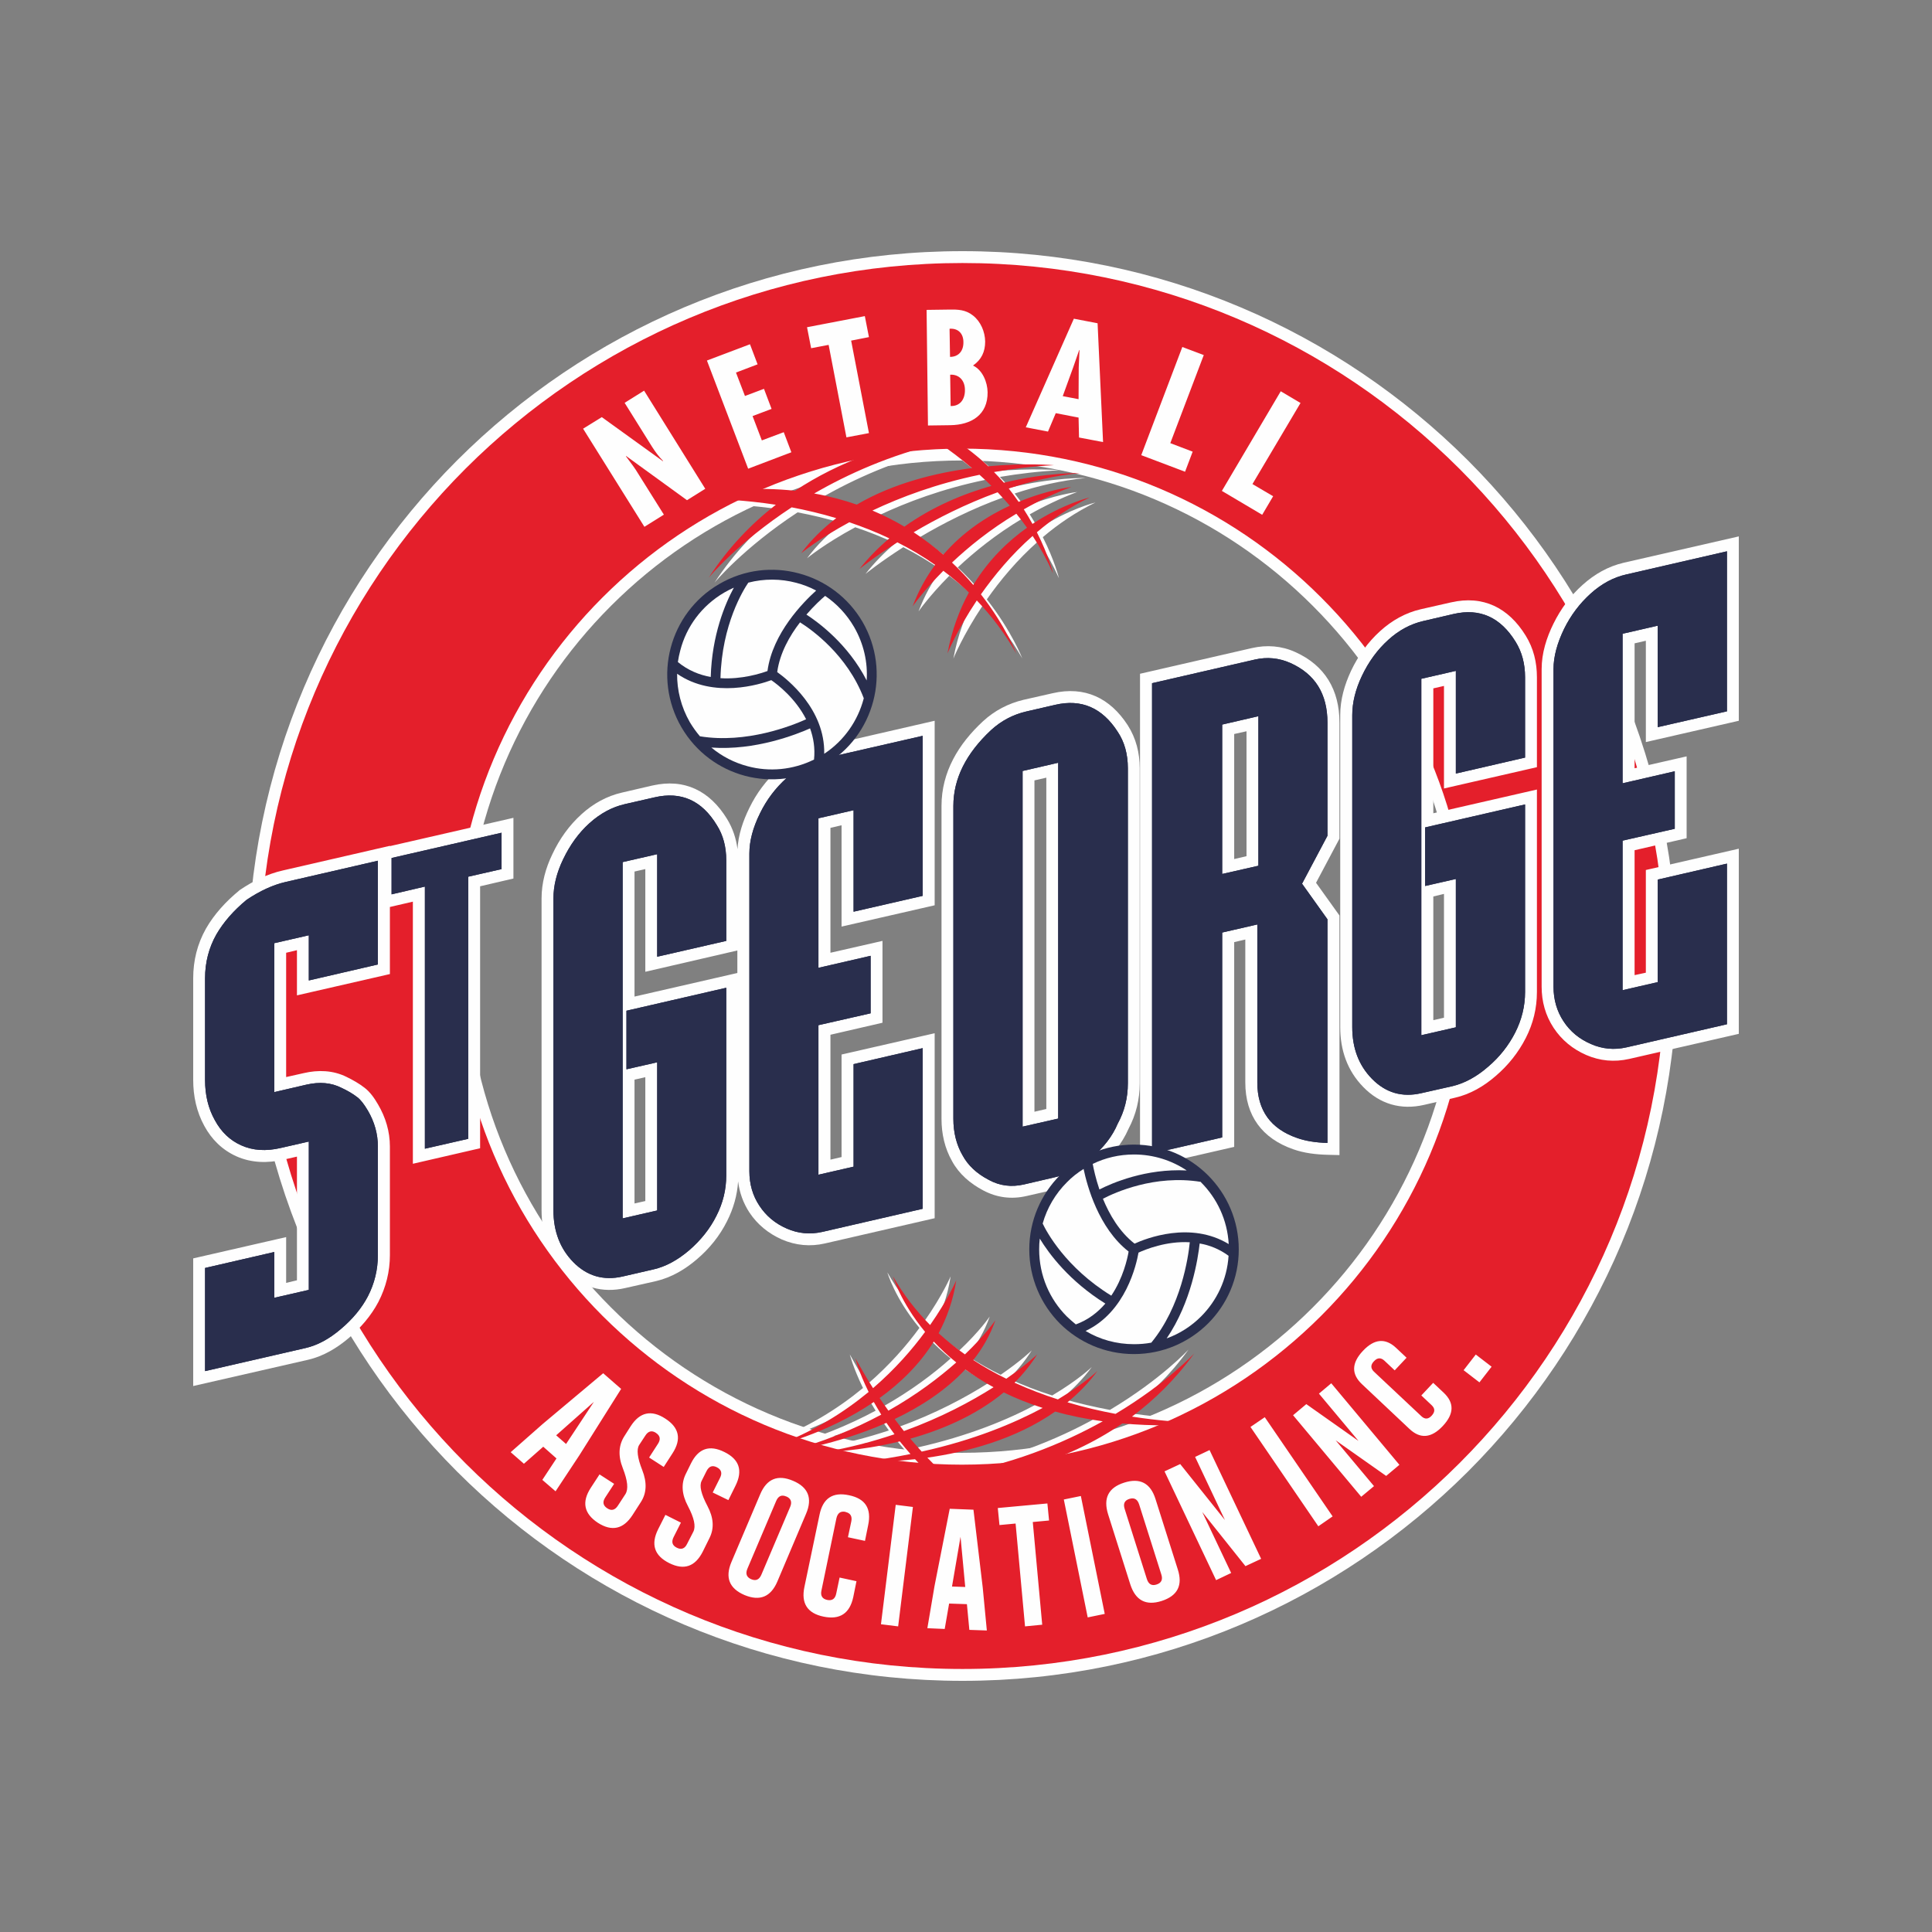
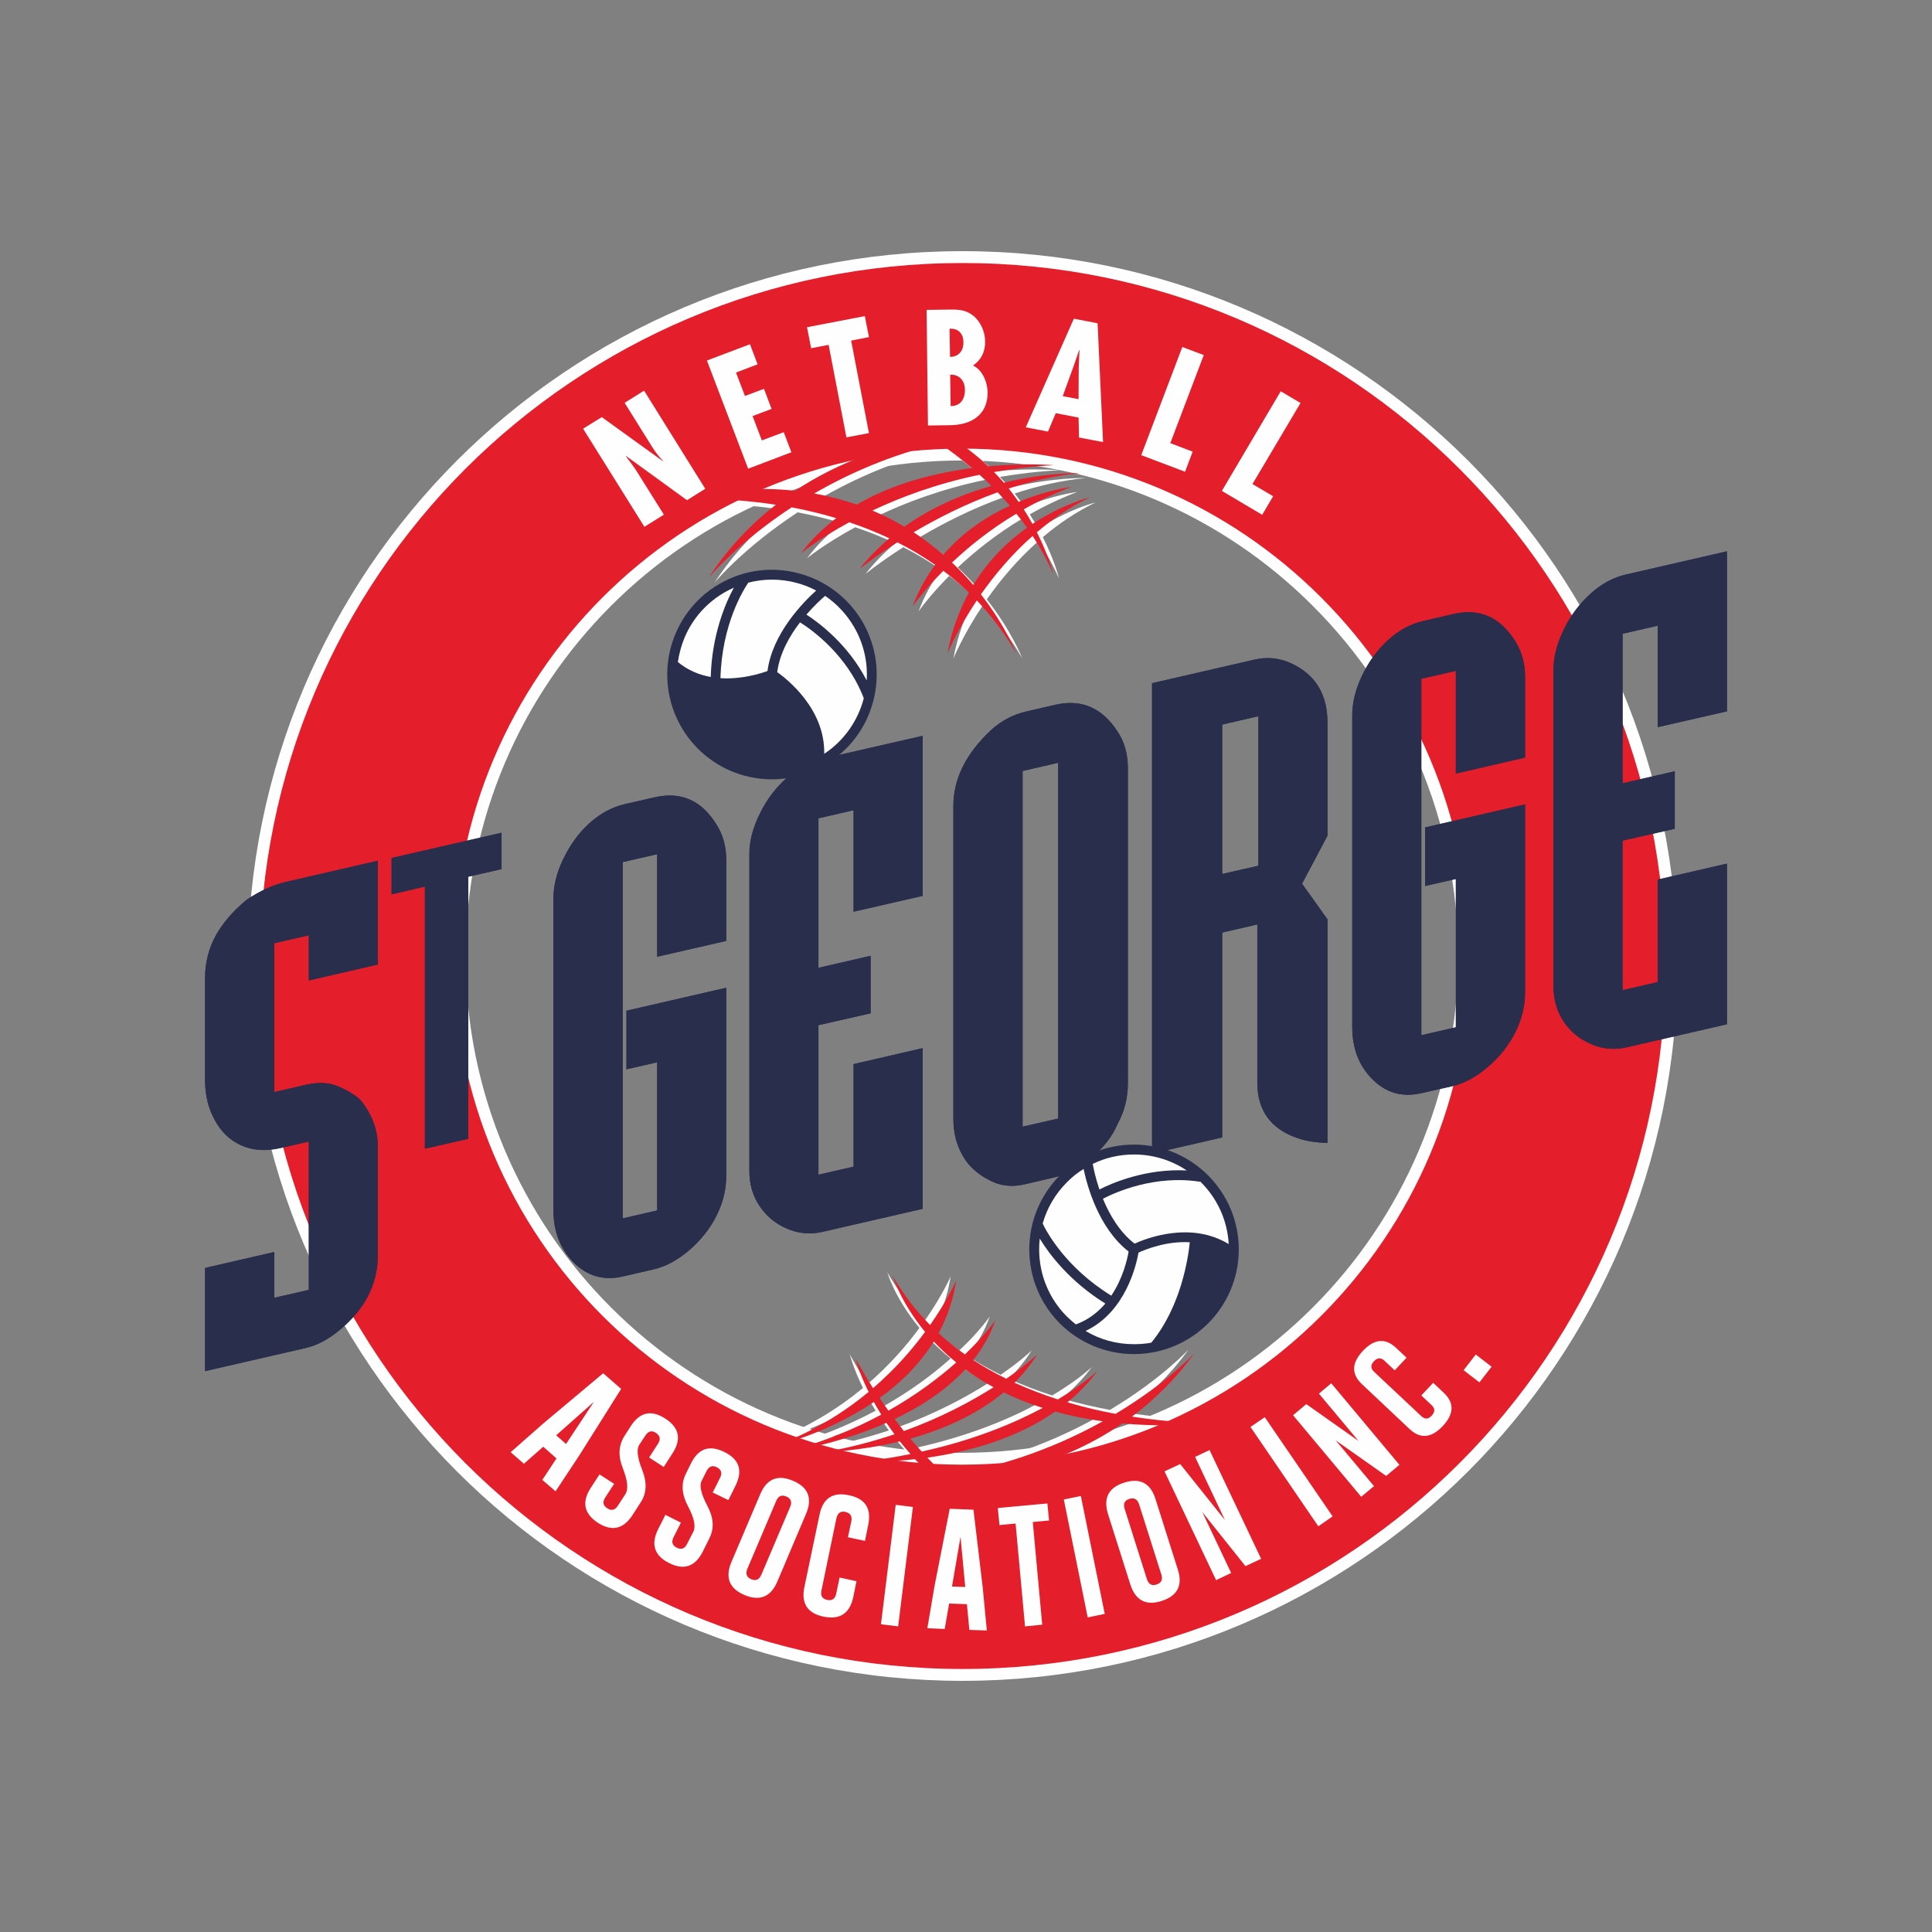
<svg xmlns="http://www.w3.org/2000/svg" xml:space="preserve" width="127mm" height="127mm" version="1.1" style="shape-rendering:geometricPrecision; text-rendering:geometricPrecision; image-rendering:optimizeQuality; fill-rule:evenodd; clip-rule:evenodd" viewBox="0 0 12700 12700">
  <rect x="0" y="0" width="12700" height="12700" fill="#808080" stroke="none" />
  <defs>
    <style type="text/css">
   
    .fil0 {fill:none}
    .fil1 {fill:#FEFEFE}
    .fil4 {fill:#E41F2B}
    .fil6 {fill:#FEFEFE;fill-rule:nonzero}
    .fil2 {fill:#FEFEFE;fill-rule:nonzero}
    .fil3 {fill:#E41F2B;fill-rule:nonzero}
    .fil5 {fill:#292E4D;fill-rule:nonzero}
   
  </style>
  </defs>
  <g id="Layer_x0020_1">
    <rect class="fil0" width="12700" height="12700" />
    <g id="_2700201064224">
      <path class="fil1" d="M5833 8364c0,0 48,169 211,365 -84,115 -197,245 -342,370 -40,-62 -78,-127 -116,-196 0,0 22,88 87,221 -165,136 -368,264 -616,355 0,0 334,-74 650,-289 15,27 31,54 49,83 -175,94 -383,181 -625,246 0,0 322,-43 659,-192 17,25 34,50 53,76 -139,46 -292,87 -460,116 0,0 221,-3 495,-70 22,27 45,55 70,83 -98,20 -202,37 -312,50 0,0 140,7 342,-16 37,40 77,81 121,121 -105,14 -213,23 -326,27 0,0 143,18 362,6 191,168 445,332 781,455 0,0 -325,-124 -696,-461 310,-27 736,-118 1121,-383 190,17 402,18 641,-4 0,0 -246,11 -578,-41 146,-109 286,-245 409,-415 0,0 -179,195 -517,397 -100,-19 -207,-43 -316,-75 72,-60 139,-128 197,-207 0,0 -84,82 -260,187 -95,-30 -191,-67 -285,-110 56,-55 106,-117 150,-186 0,0 -70,68 -204,160 -74,-36 -147,-77 -217,-123 61,-77 111,-163 145,-260 0,0 -63,94 -200,223 -60,-42 -118,-88 -173,-139 55,-103 96,-218 116,-348 0,0 -53,125 -172,294 -92,-93 -175,-198 -244,-320zm345 1311c-39,-37 -79,-77 -119,-119 253,-35 575,-117 840,-302 96,26 200,48 313,63 -264,147 -611,291 -1034,358zm-156 -158c-25,-28 -50,-57 -75,-86 204,-57 429,-150 614,-304 77,38 163,73 256,102 -187,101 -450,211 -795,288zm-117 -136c-20,-26 -41,-52 -61,-79 167,-79 334,-185 464,-326 56,41 118,80 186,117 -145,92 -343,199 -589,288zm-102 -134c-20,-27 -39,-55 -58,-83 133,-96 261,-218 356,-371 43,46 92,92 148,137 -111,99 -258,211 -446,317z" />
      <path class="fil1" d="M4428 3320c0,0 308,-31 711,30 -162,126 -313,283 -442,480 0,0 188,-227 546,-462 95,18 193,41 293,71 -85,64 -164,141 -231,231 0,0 111,-93 317,-204 87,29 176,64 263,105 -70,59 -136,126 -196,202 0,0 93,-76 249,-176 84,43 168,92 248,149 -58,78 -109,169 -148,273 0,0 69,-100 202,-234 58,44 114,91 168,142 -62,114 -112,247 -141,402 0,0 62,-153 193,-349 96,101 184,216 260,348 0,0 -68,-177 -233,-388 86,-123 199,-260 340,-384 49,76 95,158 134,245 0,0 -27,-114 -106,-270 101,-86 217,-165 346,-228 0,0 -174,41 -375,174 -17,-31 -36,-63 -57,-96 95,-54 199,-104 312,-147 0,0 -153,18 -346,98 -20,-29 -42,-59 -65,-88 148,-49 306,-86 468,-102 0,0 -217,-5 -501,64 -20,-24 -41,-47 -64,-71 124,-21 255,-37 394,-44 0,0 -182,-16 -432,7 -65,-62 -138,-121 -221,-174 157,-33 325,-55 504,-62 0,0 -234,-21 -560,28 -127,-73 -276,-134 -449,-172 0,0 150,61 348,190 -273,51 -593,153 -892,351 -242,-27 -520,-13 -837,61zm1786 -374c68,47 141,101 214,164 -236,30 -514,98 -757,239 -87,-30 -180,-54 -280,-72 223,-129 498,-252 823,-331zm264 208c26,23 52,48 78,73 -183,52 -386,134 -572,267 -65,-38 -135,-74 -210,-105 186,-88 423,-177 704,-235zm119 115c27,28 54,58 80,88 -145,67 -305,169 -438,322 -58,-51 -123,-101 -194,-147 150,-89 340,-187 552,-263zm123 140c24,30 47,61 70,93 -123,87 -252,208 -354,376 -41,-49 -88,-99 -140,-148 109,-102 250,-217 424,-321z" />
      <path class="fil2" d="M6327 1651c1297,0 2472,526 3323,1376 850,851 1376,2025 1376,3323 0,1298 -526,2472 -1376,3323 -851,850 -2026,1376 -3323,1376 -1298,0 -2473,-526 -3323,-1376 -850,-851 -1376,-2025 -1376,-3323 0,-1298 526,-2472 1376,-3323 850,-850 2025,-1376 3323,-1376zm2302 2331c-590,-590 -1405,-955 -2306,-955 -901,0 -1716,365 -2306,955 -591,590 -956,1406 -956,2306 0,901 365,1717 956,2307 590,590 1405,955 2306,955 901,0 1716,-365 2306,-955 591,-590 956,-1406 956,-2307 0,-900 -365,-1716 -956,-2306z" />
      <path class="fil3" d="M9594 3082c-836,-836 -1991,-1353 -3267,-1353 -1276,0 -2431,517 -3268,1353 -836,837 -1353,1992 -1353,3268 0,1276 517,2431 1353,3268 837,836 1992,1353 3268,1353 1276,0 2431,-517 3267,-1353 837,-837 1354,-1992 1354,-3268 0,-1276 -517,-2431 -1354,-3268zm-3271 -133c922,0 1757,373 2361,978 605,604 979,1439 979,2361 0,923 -374,1758 -979,2362 -604,604 -1439,978 -2361,978 -922,0 -1757,-374 -2362,-978 -604,-604 -978,-1439 -978,-2362 0,-922 374,-1757 978,-2361 605,-605 1440,-978 2362,-978z" />
      <path class="fil4" d="M5870 8390c0,0 48,168 211,365 -84,115 -197,245 -342,370 -40,-62 -78,-128 -116,-196 0,0 21,88 87,221 -165,136 -368,264 -616,355 0,0 334,-74 650,-289 15,26 31,54 49,83 -175,94 -383,181 -625,246 0,0 322,-43 659,-192 17,24 34,50 53,75 -139,47 -293,88 -460,117 0,0 221,-3 495,-70 22,27 45,55 70,83 -98,20 -202,37 -313,50 0,0 141,6 343,-16 37,40 77,81 121,121 -105,14 -213,23 -326,27 0,0 143,18 362,5 191,169 445,332 781,456 0,0 -325,-124 -696,-462 310,-27 736,-117 1121,-382 190,17 402,18 641,-4 0,0 -246,11 -578,-41 146,-109 286,-245 409,-415 0,0 -179,195 -517,397 -100,-19 -207,-43 -316,-76 72,-59 139,-127 197,-206 0,0 -84,82 -260,187 -95,-31 -191,-67 -285,-110 55,-55 106,-117 149,-186 0,0 -69,67 -203,160 -74,-36 -147,-77 -217,-123 61,-77 111,-164 145,-261 0,0 -64,94 -200,224 -60,-42 -118,-89 -173,-139 55,-103 96,-218 116,-348 0,0 -53,124 -172,294 -92,-93 -175,-199 -244,-320zm345 1311c-39,-37 -79,-77 -119,-119 253,-36 575,-117 840,-303 96,27 200,48 313,64 -264,147 -611,291 -1034,358zm-156 -159c-25,-27 -50,-56 -75,-85 204,-57 429,-151 614,-304 77,38 162,72 256,102 -187,100 -450,211 -795,287zm-117 -135c-20,-26 -41,-52 -61,-79 167,-79 334,-186 464,-326 56,40 117,80 186,117 -145,92 -343,199 -589,288zm-102 -134c-20,-27 -39,-55 -58,-83 133,-96 261,-218 356,-371 42,45 92,92 148,137 -111,98 -258,211 -446,317z" />
      <path class="fil4" d="M4389 3287c0,0 308,-31 711,31 -161,125 -313,282 -441,479 0,0 187,-227 545,-462 95,18 193,41 293,71 -85,65 -164,141 -231,231 0,0 112,-93 317,-204 87,30 176,64 263,106 -69,58 -136,125 -196,201 0,0 93,-76 249,-175 85,43 168,92 248,148 -58,79 -109,169 -148,273 0,0 69,-100 202,-234 58,44 114,91 168,143 -62,113 -112,246 -141,401 0,0 62,-153 193,-349 96,101 184,216 260,349 0,0 -68,-178 -233,-389 87,-123 199,-260 340,-384 50,76 95,158 134,246 0,0 -27,-115 -106,-270 101,-87 217,-166 347,-229 0,0 -175,41 -376,174 -17,-31 -36,-63 -57,-96 95,-54 199,-104 312,-147 0,0 -153,18 -346,98 -20,-29 -42,-58 -65,-88 148,-48 307,-86 469,-101 0,0 -218,-6 -501,63 -21,-24 -42,-47 -65,-70 124,-22 255,-38 394,-45 0,0 -182,-16 -432,7 -64,-61 -138,-120 -221,-174 157,-32 325,-54 504,-62 0,0 -234,-21 -560,29 -127,-74 -275,-134 -449,-172 0,0 150,61 348,189 -272,51 -593,153 -892,351 -242,-26 -519,-12 -837,61zm1786 -373c69,46 141,101 214,163 -236,31 -514,98 -757,240 -87,-30 -180,-55 -280,-73 223,-129 499,-252 823,-330zm264 207c26,23 52,48 78,73 -183,52 -385,135 -572,268 -65,-39 -135,-74 -210,-106 186,-88 423,-177 704,-235zm119 115c27,29 54,58 80,88 -145,67 -305,169 -437,322 -59,-51 -124,-100 -195,-147 150,-89 340,-186 552,-263zm123 141c24,29 47,60 70,92 -123,87 -251,209 -353,376 -42,-49 -88,-98 -140,-147 108,-102 250,-218 423,-321z" />
-       <path class="fil1" d="M4852 7766c-6,92 -31,179 -73,262 -48,96 -115,179 -197,249 -78,67 -167,120 -268,144l-204 46c-151,35 -289,-5 -398,-116 -106,-108 -152,-245 -152,-395l0 -2050c0,-102 27,-200 71,-291 47,-100 110,-189 192,-263 76,-69 165,-119 266,-142l198 -46c213,-49 379,35 492,219 38,62 60,129 69,199 5,-94 36,-186 78,-271 47,-97 111,-182 191,-255 78,-69 168,-121 270,-144l757 -174 0 1213 -612 140 0 -666 -73 17 0 821 342 -78 0 538 -342 79 0 821 73 -17 0 -674 612 -140 0 1216 -722 166c-96,22 -191,13 -282,-26 -88,-39 -161,-98 -214,-178 -41,-63 -65,-131 -74,-204zm-5 -1370l0 -148 -605 140 0 -675 -71 16 0 822 676 -155zm-676 701l0 814 71 -16 0 -814 -71 16zm-1608 -1135l0 441 -611 140 0 -297 -71 17 0 817 116 -26c95,-22 192,-19 281,25 41,20 82,43 118,71 37,28 66,70 89,110 50,85 78,178 78,277l0 713c0,109 -26,212 -76,309 -48,91 -117,170 -195,237 -77,65 -166,119 -265,142l-757 173 0 -839 611 -140 0 301 71 -17 0 -813 -88 20c-105,24 -211,22 -310,-22 -93,-42 -163,-111 -211,-200 -51,-93 -73,-196 -73,-302l0 -668c0,-116 27,-226 84,-327 55,-96 132,-179 217,-249l3 -3 3 -2c86,-58 180,-105 282,-128l704 -162 0 2 812 -186 0 399 -219 51 0 1722 -442 102 0 -1723 -151 35zm4855 1459c-43,99 -113,183 -195,252 -79,66 -168,119 -269,142l-206 47c-99,23 -195,11 -285,-37 -85,-45 -158,-107 -204,-191 -49,-86 -70,-181 -70,-280l0 -2056c0,-224 112,-408 273,-557 76,-70 166,-117 267,-141l190 -43c211,-49 378,31 494,210 55,86 79,182 79,283l0 2071c0,106 -24,206 -74,300zm768 -1245l-73 17 0 1346 -619 142 0 -3252 736 -169c97,-22 193,-15 284,26 196,88 291,250 291,464l0 763 -154 290 154 215 0 1575 -80 -2c-75,-2 -152,-11 -223,-36 -205,-71 -316,-221 -316,-439l0 -940zm1306 -1667l-70 16 0 821 681 -156 0 1331c0,107 -25,208 -73,302 -49,96 -116,180 -198,250 -77,67 -167,120 -268,143l-203 47c-152,35 -290,-5 -399,-117 -106,-108 -152,-244 -152,-394l0 -2051c0,-101 28,-199 71,-291 47,-99 110,-188 192,-262 76,-69 166,-120 266,-143l198 -45c213,-49 379,35 492,218 52,84 74,176 74,274l0 591 -611 140 0 -674zm-70 1384l0 813 70 -16 0 -814 -70 17zm1397 -1681l-74 17 0 821 342 -78 0 538 -342 79 0 821 74 -16 0 -675 611 -140 0 1217 -721 165c-97,22 -192,13 -282,-26 -89,-39 -161,-98 -214,-178 -54,-82 -79,-173 -79,-271l0 -2088c0,-105 32,-206 78,-299 48,-97 111,-183 192,-255 78,-70 167,-121 270,-145l756 -173 0 1212 -611 140 0 -666zm-3941 900l-78 18 0 2178 78 -18 0 -2178zm1316 -305l-81 18 0 822 81 -19 0 -821z" />
      <path class="fil5" d="M3078 5763l0 1723 -285 65 0 -1723 -219 51 0 -239 723 -166 0 239 -219 50zm-660 2759c-41,78 -100,149 -177,214 -77,66 -154,107 -231,125l-662 152 0 -678 455 -105 0 301 227 -52 0 -975 -184 42c-98,23 -184,17 -260,-17 -74,-33 -132,-88 -174,-166 -43,-77 -64,-164 -64,-264l0 -668c0,-105 25,-201 74,-288 47,-81 113,-157 199,-228 88,-59 173,-98 255,-117l608 -140 0 682 -454 105 0 -297 -227 52 0 979 211 -49c87,-20 163,-13 229,20 41,19 77,40 105,62 22,16 45,46 70,88 44,75 66,154 66,237l0 713c0,96 -22,187 -66,272zm2291 -529c-42,84 -102,159 -178,225 -76,65 -155,108 -234,126l-204 47c-126,29 -235,-3 -325,-95 -86,-88 -130,-202 -130,-340l0 -2050c0,-83 21,-169 64,-258 45,-94 102,-173 173,-237 71,-64 149,-106 232,-125l197 -45c174,-40 310,21 408,183 42,66 62,143 62,232l0 529 -454 104 0 -674 -227 52 0 2342 227 -52 0 -974 -202 46 0 -385 656 -151 0 1233c0,93 -21,181 -65,267zm696 105c-80,18 -158,11 -233,-22 -76,-33 -136,-83 -180,-150 -44,-66 -66,-142 -66,-227l0 -2088c0,-82 23,-170 70,-265 44,-90 102,-166 174,-231 72,-65 150,-107 235,-127l660 -151 0 1052 -454 104 0 -667 -231 53 0 983 343 -79 0 378 -343 78 0 983 231 -53 0 -674 454 -105 0 1056 -660 152zm1551 -3084l-234 54 0 2338 234 -53 0 -2339zm391 2373c-34,81 -92,157 -175,226 -77,65 -155,107 -235,125l-206 48c-83,19 -160,9 -231,-30 -79,-41 -137,-95 -173,-162 -40,-69 -60,-150 -60,-240l0 -2056c0,-179 83,-345 248,-499 68,-62 145,-102 231,-122l191 -44c172,-40 309,20 410,177 45,67 67,148 67,240l0 2071c0,96 -22,184 -67,266zm925 -2679l-238 55 0 982 238 -54 0 -983zm256 2773c-175,-60 -263,-182 -263,-365l0 -1039 -231 53 0 1347 -461 106 0 -3092 674 -155c82,-19 160,-11 235,22 163,73 244,203 244,392l0 744 -167 315 167 234 0 1470c-78,-2 -144,-13 -198,-32zm1432 -693c-43,84 -102,160 -179,225 -76,66 -154,108 -234,127l-204 46c-126,29 -234,-2 -325,-95 -86,-88 -129,-201 -129,-339l0 -2051c0,-82 21,-168 63,-257 45,-95 103,-174 174,-238 70,-64 148,-105 231,-124l198 -46c173,-40 309,22 408,183 41,66 62,144 62,233l0 528 -455 105 0 -675 -227 52 0 2343 227 -52 0 -975 -202 46 0 -385 657 -151 0 1233c0,93 -22,182 -65,267zm731 97c-80,18 -157,11 -233,-22 -76,-33 -136,-82 -180,-149 -44,-67 -66,-143 -66,-228l0 -2088c0,-82 24,-170 70,-265 44,-89 102,-166 174,-231 72,-65 150,-107 235,-126l661 -152 0 1052 -455 104 0 -667 -231 53 0 983 343 -79 0 378 -343 78 0 983 231 -53 0 -674 455 -105 0 1056 -661 152z" />
      <g>
        <path class="fil5" d="M7454 7524c190,0 362,77 487,202l0 0c125,125 202,297 202,487 0,190 -77,362 -202,487l0 0c-125,124 -297,201 -487,201 -190,0 -362,-77 -487,-201l0 0c-124,-125 -201,-297 -201,-487 0,-190 77,-362 201,-487l0 0c125,-125 297,-202 487,-202z" />
        <path class="fil2" d="M7893 7769c-303,-49 -564,70 -643,111 43,104 108,217 208,295 75,-34 368,-150 619,3 -9,-159 -77,-301 -182,-406l-2 -3z" />
        <path class="fil2" d="M7183 7651c6,32 19,94 44,168 82,-42 306,-139 574,-125 -99,-66 -218,-105 -347,-105 -97,0 -189,22 -271,62z" />
        <path class="fil2" d="M6854 8043c24,51 150,289 451,474 78,-116 106,-243 114,-290 -198,-154 -273,-433 -296,-543 -40,25 -77,54 -110,88 -74,74 -130,167 -159,271z" />
        <path class="fil2" d="M7072 8706c82,-30 145,-80 194,-137 -236,-147 -369,-325 -431,-427 -3,23 -4,47 -4,71 0,172 69,328 182,441 19,18 39,36 59,52z" />
        <path class="fil2" d="M7568 8826c196,-238 243,-559 253,-660 -155,-9 -293,48 -337,68 -14,78 -83,390 -348,515 93,56 202,87 318,87 39,0 77,-3 114,-10z" />
-         <path class="fil2" d="M7886 8174c-11,98 -54,385 -217,624 86,-31 163,-81 226,-144 104,-104 171,-244 181,-399 -61,-45 -126,-70 -190,-81z" />
      </g>
      <g>
        <path class="fil5" d="M5670 4088c95,164 115,352 70,522l0 0c-45,171 -155,324 -319,419 -165,96 -352,116 -523,71l0 0c-170,-45 -323,-155 -419,-320 -95,-164 -115,-352 -70,-522l0 0c45,-170 155,-324 319,-419 165,-96 352,-116 523,-70l0 0c170,45 323,155 419,319z" />
        <path class="fil2" d="M5678 4590c-109,-286 -344,-452 -419,-499 -68,88 -133,202 -150,327 67,48 315,243 309,537 132,-87 221,-218 259,-361l1 -4z" />
        <path class="fil2" d="M5424 3917c-25,21 -72,64 -123,123 77,50 274,194 396,433 8,-119 -19,-241 -83,-352 -49,-84 -115,-153 -190,-204z" />
        <path class="fil2" d="M4919 3830c-32,47 -174,274 -183,628 140,9 264,-31 309,-47 33,-249 236,-453 320,-529 -41,-22 -85,-39 -131,-51 -102,-27 -210,-28 -315,-1z" />
        <path class="fil2" d="M4456 4352c67,55 142,85 216,98 8,-277 95,-482 152,-587 -21,9 -42,20 -63,32 -149,87 -249,225 -289,380 -7,25 -12,51 -16,77z" />
-         <path class="fil2" d="M4601 4840c305,50 606,-70 698,-112 -70,-138 -188,-229 -229,-257 -73,27 -378,124 -619,-42 -1,108 26,218 84,319 20,33 42,64 66,92z" />
-         <path class="fil2" d="M5325 4788c-90,40 -360,147 -649,126 71,59 152,100 239,123 141,38 296,25 436,-44 8,-75 -4,-144 -26,-205z" />
      </g>
      <path class="fil6" d="M3833 2818l403 645 128 -80 -185 -295 -18 -26 -46 -62 0 -3 401 291 120 -75 -402 -645 -128 80 181 290c21,33 45,65 71,91l0 3 -402 -290 -123 76zm814 -448l271 711 284 -108 -50 -132 -144 54 -61 -160 125 -47 -50 -132 -125 47 -59 -154 142 -54 -50 -132 -283 107zm658 -219l27 138 115 -22 117 608 148 -28 -117 -608 117 -23 -27 -138 -380 73zm1038 412c1,63 -33,108 -94,106l-3 -206c60,-3 97,40 97,100zm-96 232c137,-2 247,-67 245,-217 -1,-65 -33,-146 -96,-175 56,-39 80,-91 80,-158 -1,-64 -29,-131 -80,-171 -49,-39 -100,-40 -158,-39l-147 2 9 760 147 -2zm86 -546c1,58 -32,97 -88,97l-3 -185c58,-4 91,33 91,88zm726 -154l-316 714 146 28 51 -121 150 29 3 131 158 30 -36 -781 -156 -30zm31 529l-104 -20 70 -193 38 -110 2 0 -5 116 -1 207zm682 -343l-270 711 288 109 50 -132 -147 -56 220 -579 -141 -53zm647 291l-387 655 265 157 72 -122 -136 -80 316 -533 -130 -77z" />
      <path class="fil6" d="M3808 9567l-156 236 -87 -75 93 -141 -87 -77 -127 112 -87 -76 211 -186 397 -333 118 103 -275 437zm-87 -75l183 -277 -248 220 65 57zm425 -117c60,-93 136,-109 227,-50 92,59 108,135 48,228l-58 90 -96 -62 58 -90c19,-29 15,-53 -12,-71l-1 -1c-27,-18 -51,-12 -70,18l-40 61c-19,29 -12,85 20,166 32,81 29,152 -10,211l-54 84c-60,93 -136,110 -228,51 -91,-60 -107,-136 -47,-229l58 -89 96 62 -58 89c-20,30 -15,54 13,72 27,18 51,12 70,-18l49 -75c21,-33 15,-89 -17,-171 -32,-81 -28,-152 12,-213l40 -63zm396 245c49,-99 122,-124 220,-75 98,48 122,122 73,221l-47 95 -103 -50 48 -96c16,-31 9,-55 -21,-70l0 0c-30,-15 -52,-6 -68,26l-32 64c-16,32 -3,86 38,164 41,77 46,147 14,211l-44 89c-50,99 -123,125 -221,76 -98,-49 -122,-123 -73,-222l48 -95 102 51 -48 95c-16,32 -9,55 21,70 30,15 53,6 68,-26l41 -80c17,-35 5,-90 -36,-168 -41,-77 -46,-148 -13,-213l33 -67zm568 776c-43,101 -115,131 -216,89 -100,-43 -129,-115 -86,-217l189 -445c43,-102 115,-132 216,-89 100,42 129,115 86,216l-189 446zm84 -490c14,-33 5,-56 -25,-69l-1 0c-30,-13 -52,-3 -66,30l-189 445c-14,33 -5,56 25,69 31,13 53,3 67,-30l189 -445zm415 592c-23,108 -88,151 -195,129 -107,-22 -149,-88 -126,-196l99 -473c22,-109 87,-152 194,-129 107,22 149,87 126,196l-21 104 -112 -24 22 -104c7,-34 -6,-55 -38,-62l-1 -1c-32,-6 -51,8 -59,43l-98 473c-8,35 5,56 37,63 33,7 53,-7 60,-42l22 -105 111 24 -21 104zm279 -606l113 14 -97 785 -113 -14 97 -785zm572 544l27 282 -115 -4 -16 -169 -117 -4 -29 167 -114 -5 47 -277 100 -508 156 6 61 512zm-115 -4l-31 -330 -56 327 87 3zm540 -549l11 112 -107 10 62 675 -113 11 -62 -676 -106 10 -11 -112 326 -30zm108 -26l112 -23 157 775 -112 23 -157 -775zm749 459c34,105 -1,174 -106,208 -104,33 -172,-4 -206,-109l-146 -461c-33,-106 2,-175 106,-208 104,-33 173,3 206,109l146 461zm-254 -427c-11,-34 -32,-46 -64,-36l0 0c-32,10 -42,32 -31,66l146 461c11,34 32,46 63,36 32,-10 43,-32 32,-66l-146 -461zm167 -217l103 -48 294 368 -196 -415 95 -45 339 715 -103 48 -284 -356 190 401 -99 47 -339 -715zm565 -292l94 -64 446 652 -94 65 -446 -653zm280 -77l87 -73 343 242 -260 -311 81 -68 448 536 -87 73 -332 -234 252 301 -84 70 -448 -536zm989 -149c72,67 70,140 -5,220 -75,80 -148,86 -219,19l-311 -293c-72,-67 -70,-140 5,-220 75,-80 148,-86 219,-19l68 64 -78 83 -68 -64c-23,-21 -46,-20 -68,4l-1 1c-22,23 -22,46 1,68l311 292c23,22 46,21 68,-3 23,-25 23,-47 0,-69l-68 -64 78 -83 68 64zm132 -147l80 -103 104 80 -80 103 -104 -80z" />
      <path class="fil5" d="M3078 5763l0 1723 -285 65 0 -1723 -219 51 0 -239 723 -166 0 239 -219 50zm-660 2759c-41,78 -100,149 -177,214 -77,66 -154,107 -231,125l-662 152 0 -678 455 -105 0 301 227 -52 0 -975 -184 42c-98,23 -184,17 -260,-17 -74,-33 -132,-88 -174,-166 -43,-77 -64,-164 -64,-264l0 -668c0,-105 25,-201 74,-288 47,-81 113,-157 199,-228 88,-59 173,-98 255,-117l608 -140 0 682 -454 105 0 -297 -227 52 0 979 211 -49c87,-20 163,-13 229,20 41,19 77,40 105,62 22,16 45,46 70,88 44,75 66,154 66,237l0 713c0,96 -22,187 -66,272zm2291 -529c-42,84 -102,159 -178,225 -76,65 -155,108 -234,126l-204 47c-126,29 -235,-3 -325,-95 -86,-88 -130,-202 -130,-340l0 -2050c0,-83 21,-169 64,-258 45,-94 102,-173 173,-237 71,-64 149,-106 232,-125l197 -45c174,-40 310,21 408,183 42,66 62,143 62,232l0 529 -454 104 0 -674 -227 52 0 2342 227 -52 0 -974 -202 46 0 -385 656 -151 0 1233c0,93 -21,181 -65,267zm696 105c-80,18 -158,11 -233,-22 -76,-33 -136,-83 -180,-150 -44,-66 -66,-142 -66,-227l0 -2088c0,-82 23,-170 70,-265 44,-90 102,-166 174,-231 72,-65 150,-107 235,-127l660 -151 0 1052 -454 104 0 -667 -231 53 0 983 343 -79 0 378 -343 78 0 983 231 -53 0 -674 454 -105 0 1056 -660 152zm1551 -3084l-234 54 0 2338 234 -53 0 -2339zm391 2373c-34,81 -92,157 -175,226 -77,65 -155,107 -235,125l-206 48c-83,19 -160,9 -231,-30 -79,-41 -137,-95 -173,-162 -40,-69 -60,-150 -60,-240l0 -2056c0,-179 83,-345 248,-499 68,-62 145,-102 231,-122l191 -44c172,-40 309,20 410,177 45,67 67,148 67,240l0 2071c0,96 -22,184 -67,266zm925 -2679l-238 55 0 982 238 -54 0 -983zm256 2773c-175,-60 -263,-182 -263,-365l0 -1039 -231 53 0 1347 -461 106 0 -3092 674 -155c82,-19 160,-11 235,22 163,73 244,203 244,392l0 744 -167 315 167 234 0 1470c-78,-2 -144,-13 -198,-32zm1432 -693c-43,84 -102,160 -179,225 -76,66 -154,108 -234,127l-204 46c-126,29 -234,-2 -325,-95 -86,-88 -129,-201 -129,-339l0 -2051c0,-82 21,-168 63,-257 45,-95 103,-174 174,-238 70,-64 148,-105 231,-124l198 -46c173,-40 309,22 408,183 41,66 62,144 62,233l0 528 -455 105 0 -675 -227 52 0 2343 227 -52 0 -975 -202 46 0 -385 657 -151 0 1233c0,93 -22,182 -65,267zm731 97c-80,18 -157,11 -233,-22 -76,-33 -136,-82 -180,-149 -44,-67 -66,-143 -66,-228l0 -2088c0,-82 24,-170 70,-265 44,-89 102,-166 174,-231 72,-65 150,-107 235,-126l661 -152 0 1052 -455 104 0 -667 -231 53 0 983 343 -79 0 378 -343 78 0 983 231 -53 0 -674 455 -105 0 1056 -661 152z" />
    </g>
  </g>
</svg>